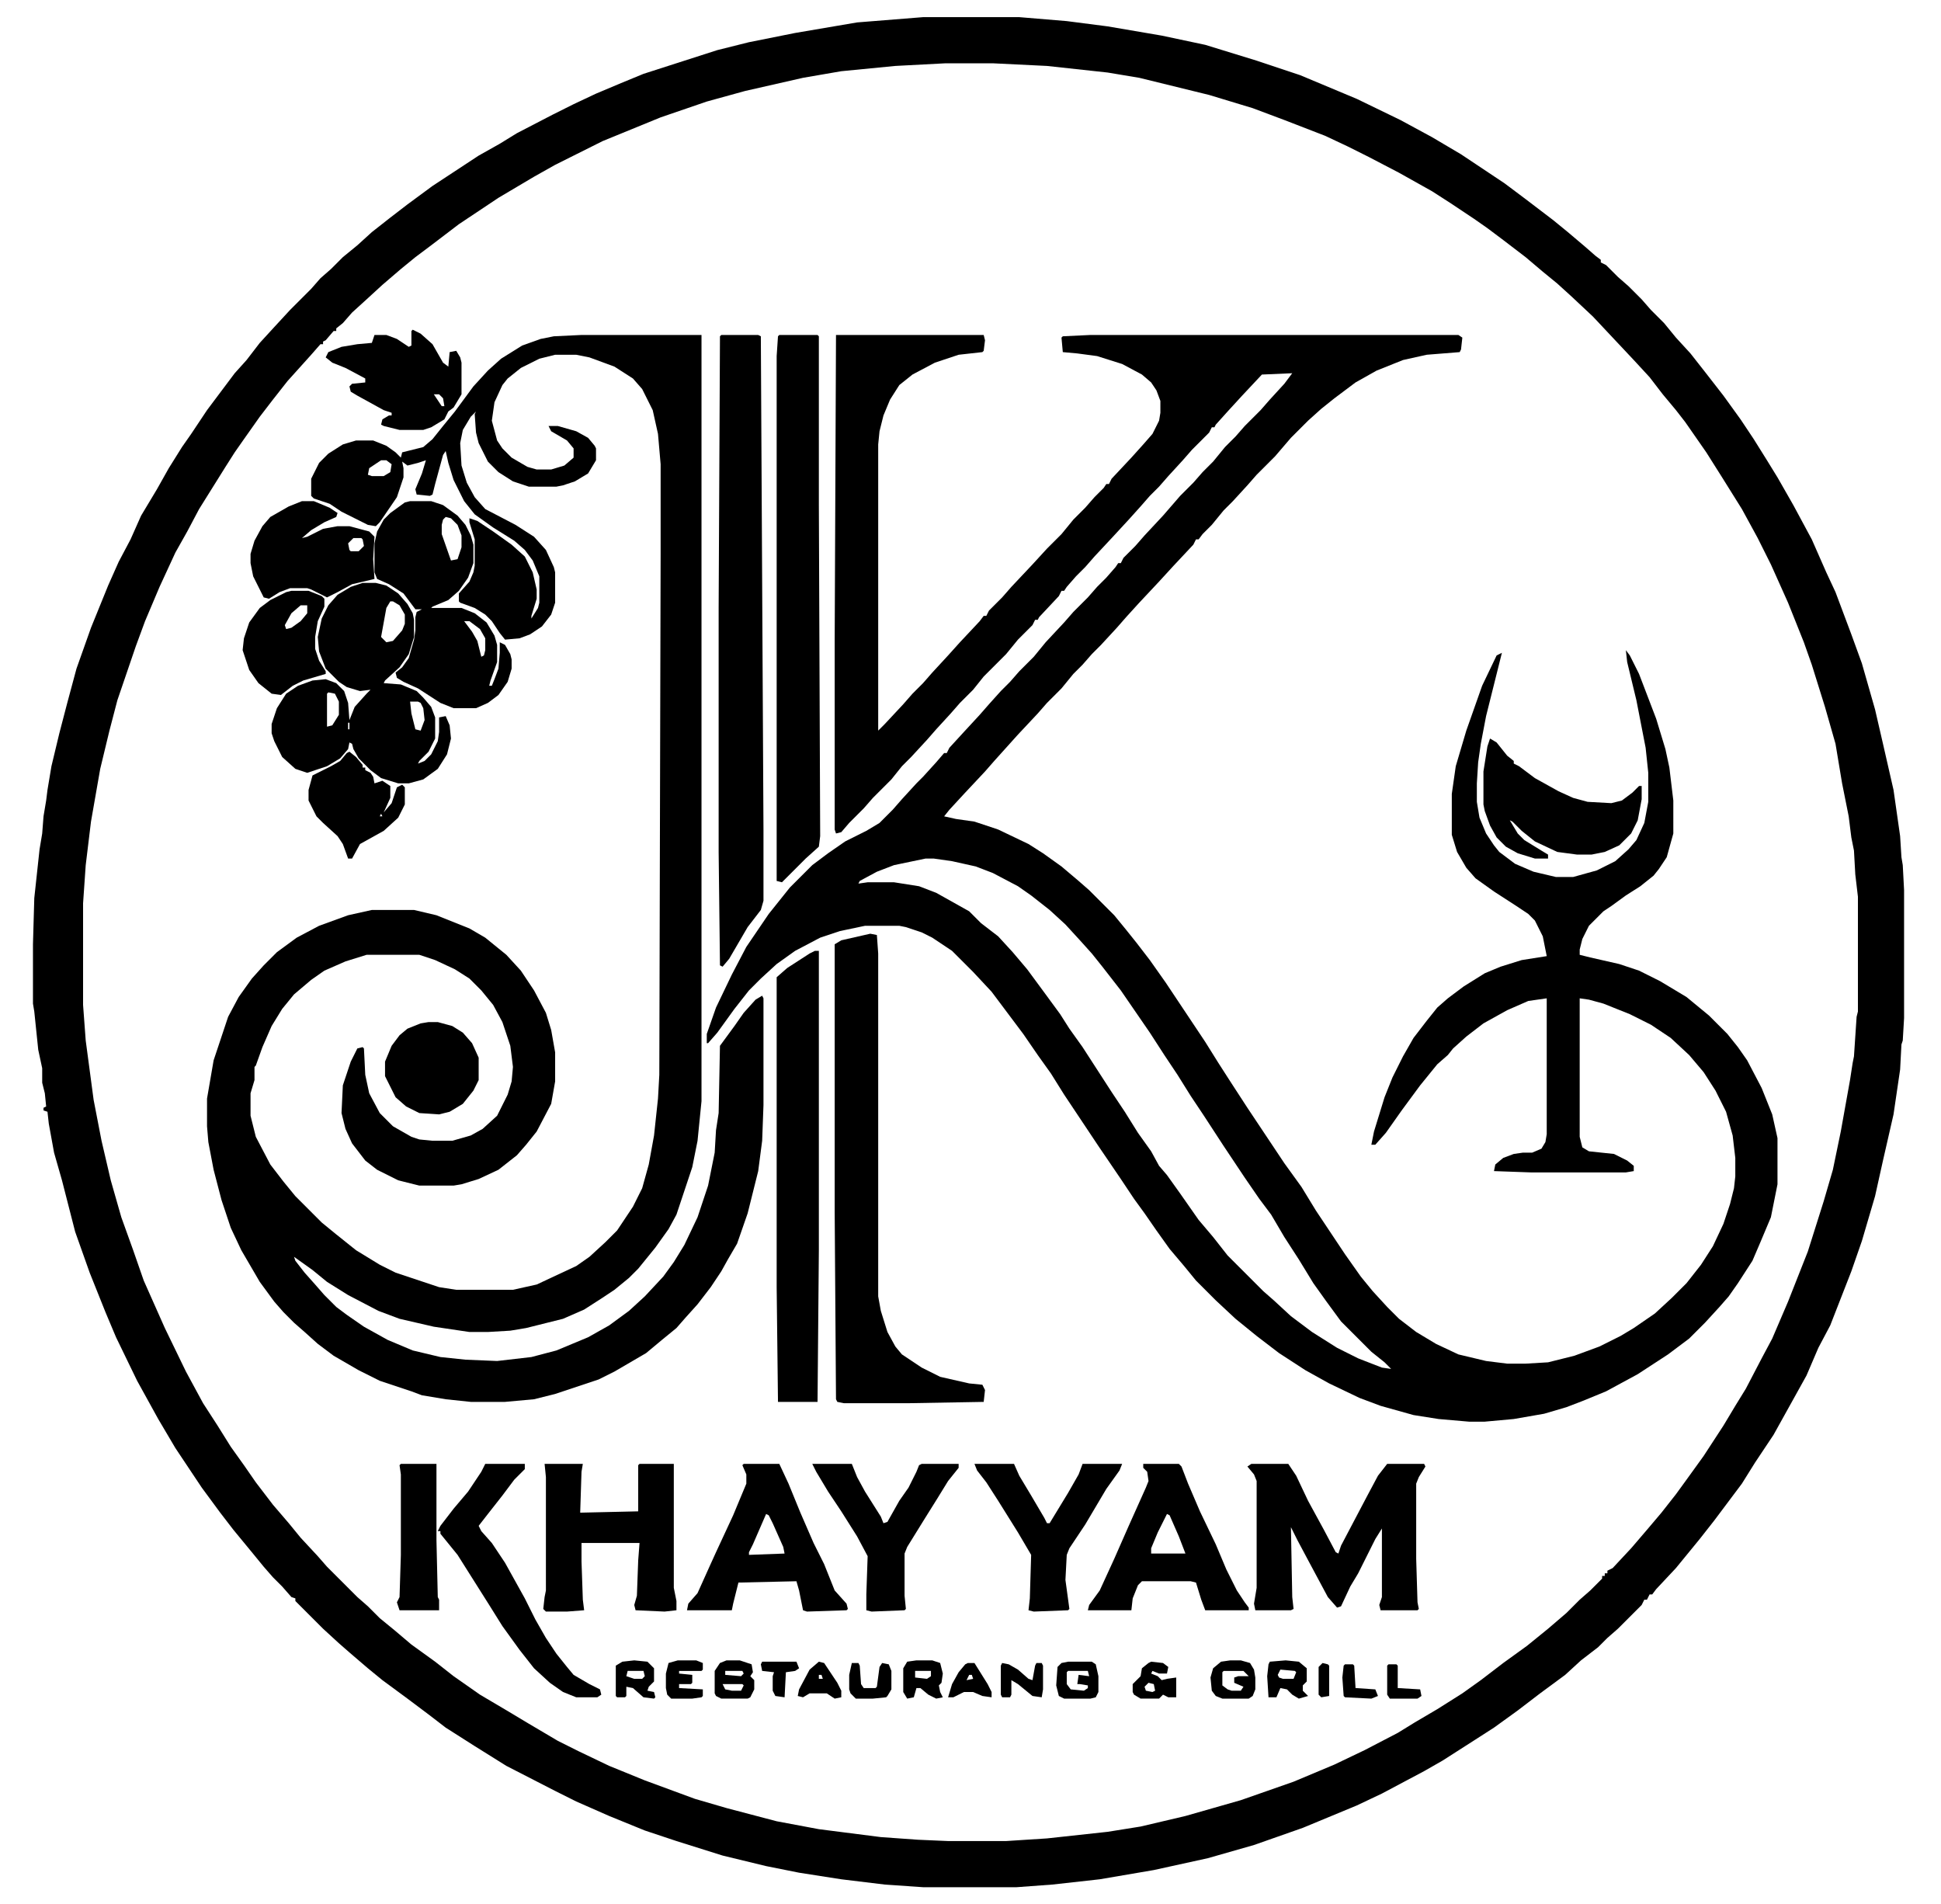
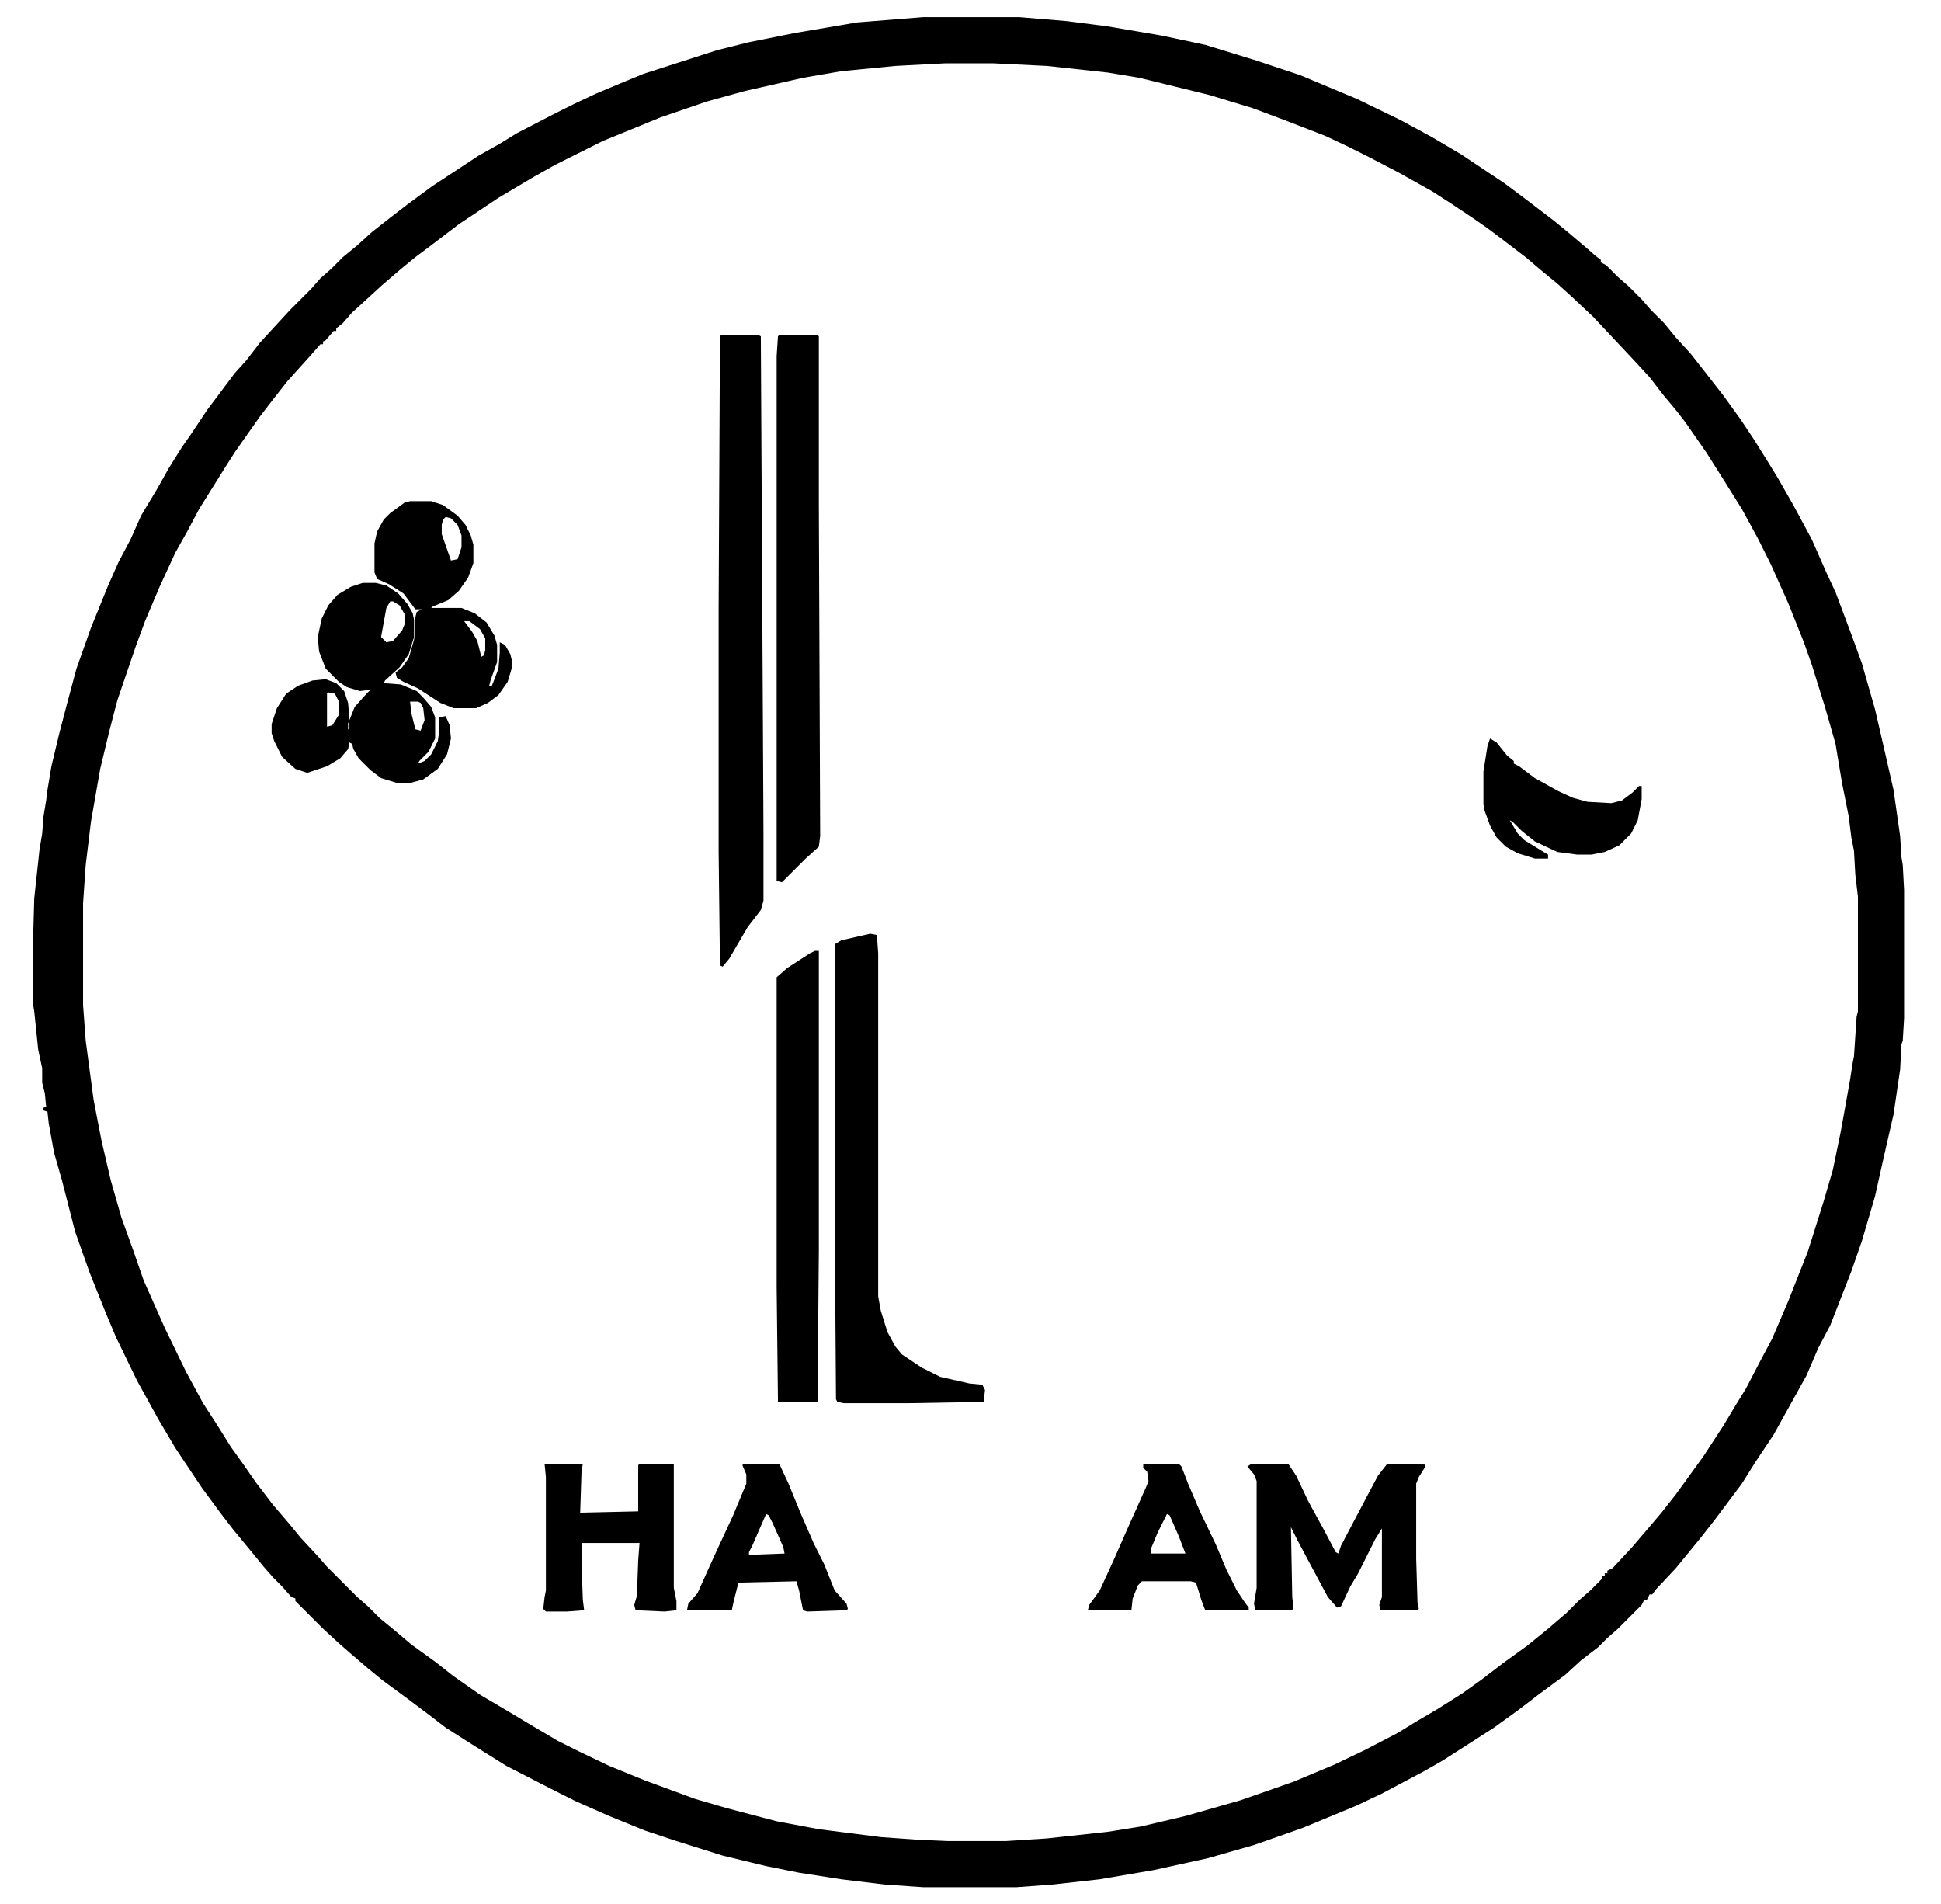
<svg xmlns="http://www.w3.org/2000/svg" fill="none" viewBox="75 60 368 361" style="max-height:500px">
  <path fill="#000" d="M250 63.25h18.25l9 .75 7.75 1 10.25 1.75 8.25 1.75 9.75 3 8.25 2.75 10.75 4.5 8.25 4 6 3.25 5.5 3.25 8.25 5.5 4 3 5.25 4 2.75 2.25 3.25 2.75 2 1.75 1 .75v.5l1 .5 2.25 2.25 2 1.75 2.5 2.5 1.75 2 2.5 2.5 2.25 2.75 2.75 3 2.75 3.5 3.5 4.5 3.25 4.5 2.5 3.75 2.5 4 2 3.25 3 5.25 3.5 6.5 2.75 6.25 1.75 3.75 3 8 2 5.5 2.5 8.75 1.5 6.5 2 8.75 1.25 8.75.25 4 .25 1.5.25 4.75V253l-.25 4.25-.25.75-.25 4.75-1.25 8.5-2 8.75-1.5 6.75-2.5 8.5-2 5.75-4 10.25-2.25 4.25-2.25 5.25-6.25 11.25-3.5 5.25-2.5 4-5.25 7-2.75 3.5-4.5 5.5-3.75 4-.75 1h-.5l-.5 1h-.5l-.5 1-4.5 4.5-2 1.75-1.75 1.75-3.25 2.5-3 2.75L367 381l-4.25 3.25-4.5 3.25-3.5 2.25-6.25 4-3.5 2-8 4.25-4.75 2.25L322 406.5l-9.25 3.25-8.75 2.5-10.25 2.25-10.25 1.75-9 1-6.75.5H250l-7.25-.5-8.25-1-8-1.25-6.25-1.25-8.25-2-8.75-2.75-6-2-6.75-2.75-6.25-2.75-4-2-9.25-4.75-6-3.75-5.5-3.5-3.25-2.5-4-3-4.75-3.5-2.75-2.25-3.5-3-2-1.75-3-2.75-5.25-5.25v-.5l-.75-.25-1.75-2-1.75-1.75-1.75-2-2.25-2.75-3.5-4.25-2.5-3.25-3.5-4.75-5-7.5L105 329l-4-7.25-4-8.25-2-4.75-3-7.5-2.75-7.75-2.5-9.75-1.5-5.25-1-5.5-.25-2.25-.75-.25v-.5l.5-.25-.25-2.5-.5-2v-2.75l-.75-3.5-.75-7.25-.25-1.5V239l.25-8.75 1-9.25.5-3 .25-3.25.5-3 .25-2 .75-4.5 1.5-6.25 1.5-5.75 1.75-6.5 2.75-7.75 3.25-8 2-4.5 2.25-4.25 2-4.5 3-5 2.25-4 2.5-4 1.75-2.5 3-4.5 5.25-7 2.25-2.5 2.5-3.25 2.75-3 3-3.25 4-4 1.75-2 2-1.75 2.25-2.25 2.75-2.25 2.75-2.5 3.5-2.75 3.25-2.5 4.75-3.5 8.75-5.75 4-2.25 3.25-2 6.75-3.5 4-2 4.25-2 4.75-2L197 74l14-4.5 6-1.5 8.75-1.75 11.75-2 12.5-1zm4.25 8.75l-9.5.5-10.25 1-7.25 1.25-11 2.5-7.25 2-8.75 3-11 4.5-9 4.5-4 2.25-6.75 4-7.5 5-5.25 4-3 2.25L151 111l-3.5 3-3 2.75-2.75 2.5-1.75 2-1.25 1v.5h-.5l-1.5 1.75-.5.25v.5h-.5l-1.75 2-4.5 5-2.75 3.5-2.5 3.25-3 4.25-1.75 2.5-1.75 2.75-5 8-2.25 4.25-2.25 4-3 6.5-2.75 6.5-1.75 4.75-3.5 10.25-1.5 5.75-1.75 7.25-1.75 10-1 8.25-.5 7.25v19.25l.5 6.75 1.5 11.25 1.5 7.75 1.75 7.5 2 7 2.25 6.25 2 5.75 4 9 4 8.25 3.25 6 2.75 4.25 2.5 4 2.5 3.5 2.25 3.25 3.25 4.25 3 3.5 2.25 2.75 3.25 3.5 1.75 2 5.75 5.75 2 1.75 2.25 2.25 2.75 2.25 3.25 2.75 4.5 3.25 3.5 2.75 5 3.5 5.5 3.25 3.75 2.25 5.5 3.25 4 2 5.75 2.75 6.75 2.75 9.5 3.5 6 1.75 9.5 2.5 8 1.5 11.75 1.5 7 .5 5.75.25h11l7.75-.5 11.5-1.25 6.25-1 8.5-2 10.5-3 10-3.5 7.75-3.25 5.75-2.75 6.25-3.25 3.25-2 4.25-2.5 4.75-3 3.5-2.5 4.25-3.25 4.5-3.25 4-3.25 3.5-3 2.5-2.5 2-1.75 2.25-2.25v-.5h.5v-.5h.5v-.5l1-.5 3.5-3.75 3-3.5 2.75-3.25 2.75-3.5 2-2.75L398 336l3.75-5.75 2.25-3.75 2-3.25 3-5.75 2-3.75 3-7 3.75-9.5 3-9.5 1.75-6 1.5-7.25 1.75-9.75.5-3.25.25-1.25.5-7.5.25-1V230l-.5-4.25-.25-4.5-.5-2.5-.5-4-1.25-6.25L423 201l-2-7-2.5-8-1.5-4.25-3-7.5-3.25-7.25-2.5-5-3-5.5-3.75-6-3-4.75-4-5.75-1.75-2.25-2.5-3-2.5-3.25-3-3.25L377 120l-4-3.75-2.75-2.5-2.75-2.25-3.25-2.75-4.25-3.25-3-2.25-2.5-1.75-4.5-3-3.5-2.25-6.25-3.5-5.75-3-4-2-4.25-2-7.75-3-6-2.25-8.25-2.5L291 74.75l-6-1-11.5-1.25-10.25-.5h-9z" />
-   <path fill="#000" d="M233.5 123.5h28l.25 1-.25 2-.25.25-4.5.5-4.5 1.5L248 131l-2.5 2-1.75 2.75-1.25 3-.75 3-.25 2.5v54.25l1.25-1.25 3.5-3.75 1.75-2 2-2 1.75-2 3-3.25 2.25-2.5 3.75-4 .75-1h.5l.5-1 2.5-2.5 1.75-2 4-4.25 2.75-3 2.75-2.75 2.25-2.75 2.25-2.25 1.75-2 1.75-1.75.5-.75h.5l.5-1 3.75-4 2.25-2.5 1.75-2 1.25-2.5.25-1.5V136l-.75-2-1-1.5-1.75-1.5-3.75-2-4.75-1.5-3.75-.5-2.75-.25-.25-2.75.25-.25 5.25-.25h69.75l.75.5-.25 2.25-.25.5-6.25.5-4.5 1-5 2-4 2.25-4 3-2.5 2-2.5 2.25-3.25 3.25-3 3.5-3.5 3.5-1.75 2-2.75 3-1.75 1.75-2.25 2.75-1.75 1.75-.75 1h-.5l-.5 1-3.75 4-2.75 3-3.75 4-2.5 2.75-1.75 2-3 3.25L282 184l-1.75 2-1.75 1.75-2.25 2.75-2.75 2.75-1.75 2-3.75 4-4.5 5-1.75 2-3.75 4-3 3.25-1 1.25 2.25.5 3.5.5 4.5 1.5L270 220l2.75 1.75 3.5 2.5 3.25 2.75 2 1.75 4.75 4.75 2.25 2.75 2 2.5L293 242l3 4.25 7.5 11.25 2.5 4 2.25 3.5 3.25 5 7 10.5 3.25 4.5 2.75 4.5 5.5 8.25 3 4.25 2.25 2.75 2.75 3 2.25 2.25 3.25 2.5 3.75 2.25 4.25 2 5.25 1.25 4 .5h3.5l4.25-.25 5-1.25 4.75-1.75 4-2 2.5-1.5 4-2.75 3.25-3 2.75-2.75 2.75-3.5 2.25-3.5 2-4.25 1.25-3.75.75-3L404 283v-3.5l-.5-4.25-1.25-4.5-2-4-2.25-3.5-2.75-3.25-3.5-3.25-3.75-2.5-4-2-5-2-2.75-.75-1.75-.25v26.25l.5 2 1.25.75 4.75.5 2.5 1.25 1.25 1v1l-1.5.25h-18l-7-.25.25-1.25 1.5-1.25 2-.75 1.75-.25h1.75l1.75-.75.75-1.25.25-1.5v-25.75l-3.5.5-4 1.75-4.5 2.5-3.25 2.5-2.5 2.25-1 1.25-2 1.75-3.25 4-3.5 4.75-3 4.25-2 2.25H335l.5-2.5 2-6.5 1.5-3.75 2-4 2-3.5 2.5-3.25 2-2.5 2-1.75 3-2.25 4-2.5 3-1.25 4-1.25 4.75-.75-.75-3.75-1.5-3-1.25-1.25-2.25-1.5-4.25-2.75-3.5-2.5-1.75-2-1.75-3-1-3.25v-7.75l.75-5.25 2-6.75 3-8.5 2.75-5.75 1-.5-3 12-1 5.25-.5 3.5-.25 4v3.5l.5 3 1.25 3 1.5 2.25 1 1.25 3 2.25 3.5 1.5 4.25 1h3.25l4.5-1.25 3.5-1.75 2.5-2.25 1.5-1.75 1.5-3.25.75-4v-5.5l-.5-4.75-1.75-9-1.75-7.25-.25-2.25.75 1 1.75 3.5 3.25 8.5 1.75 5.75.75 3.5.75 6.25V218l-1.25 4.5-1.5 2.25-1 1.25-2.5 2-2.75 1.75-2.75 2-1.5 1-2.75 2.75L375 238l-.5 2v1l2 .5 5.5 1.25 3.75 1.25 4 2 5 3 4.25 3.5 3.5 3.5 2 2.5 1.75 2.5 2.75 5.25 2 5 1 4.5v8.75l-1.25 6.25-2 4.75-1.5 3.5-2.75 4.25-1.75 2.5-1.75 2-2.75 3-3 3-4 3-5.75 3.75-6 3.25-4.25 1.75-3.25 1.25-4.25 1.25-5.75 1-5.5.5h-3l-5.75-.5-4.75-.75-6.25-1.75-4-1.5-5.75-2.75-4.5-2.5-5-3.25-4.25-3.25-4-3.25-3.75-3.5-3.75-3.75-2.25-2.75-2.75-3.25-2.5-3.5L292 290l-2-2.75-2.5-3.75-4.25-6.25-6.5-9.75-2.5-4-2.5-3.5-2.75-4-6-8-3.5-3.75-4-4-3.75-2.5-2-1-3-1-1.25-.25H239l-4.75 1-3.75 1.25-4.75 2.5-3.5 2.5-3 2.75-2.25 2.25-2.75 3.5-3.25 4.5-1.75 2H209V256l1.75-5 3-6.25 2.75-5.25 4.25-6.25 4-5L229 224l3-2.25 3.25-2.25 4-2 2.5-1.5 2.5-2.5 1.75-2 2.75-3 1.25-1.25 2.5-2.75 1.5-1.75h.5l.5-1 2.75-3 3-3.25 1.75-2 2.25-2.5 1.75-1.75 1.75-2 2.75-2.75 2.25-2.75 3.5-3.75 1.75-2 2.75-2.75 1.75-2 1.75-1.75 1.75-2 .5-.75h.5l.5-1 2.25-2.25 1.75-2 3.5-3.75 3.25-3.75 2.5-2.5 1.75-2 2-2 2.25-2.75 2-2 1.75-2 3-3 1.75-2 2.75-3 1.5-2-5.75.25-3.75 4-2.75 3-2.25 2.5-.25.5h-.5l-.5 1-3.25 3.25-1.75 2-2.75 3-1.75 2L293 154l-1.75 2-2.25 2.5-3 3.25-3.5 3.75-1.75 2-1.75 1.75-1.75 2-.5.75h-.5l-.5 1-3.75 4-.25.5h-.5l-.5 1-2.75 2.75-2.25 2.75-4.25 4.25-2 2.5-2.5 2.5-1.75 2-2.75 3-1.75 2-3 3.25-1.75 1.75-2 2.5-3.5 3.5-1.75 2L236 216l-1.5 1.75-1 .25-.25-.75V181.5l.25-58zm17 99.25l-6 1.25-3.25 1.25L238 227l-.25.5 1.75-.25h5l4.75.75 3.25 1.25 6.25 3.5L261 235l3.25 2.5 2.75 3 2.75 3.25 3.5 4.75 2.75 3.75 1.75 2.75 2.5 3.5 5.5 8.5 2.5 3.75 2.5 4 2.5 3.5 1.5 2.75 1.5 1.75 2.5 3.5 3.5 5 2.75 3.25 2.75 3.5 6.75 6.75 2 1.75 3.25 3 4 3 4.75 3 4 2 4.5 1.75 1.75.25-1.25-1.25-2.5-2-5.75-5.75-2.75-3.75-2.5-3.5-2.75-4.5-2.75-4.25-2.5-4.25-2.25-3-2.75-4-4-6-3.75-5.75-2.5-3.75-2.5-4-2.5-3.75-2.75-4.25-5.5-8-3.5-4.5-2-2.5-2.25-2.5-2.75-3-3-2.75-3.5-2.75L268 228l-4.75-2.5-3.25-1.25-4.5-1-3.5-.5h-1.5z" />
-   <path fill="#000" d="M185.25 123.5H208v145.25l-.75 7.5-1 5-3 9-1.5 2.75-2.5 3.5-3.25 4-1.75 1.75-2.75 2.25-2.25 1.5-3.5 2.25-4 1.75-7 1.75-3 .5-4.25.25H164l-6.75-1-6.5-1.5-4-1.5-5.75-3-4-2.5-2.75-2.25-3.5-2.5.25.75 1.75 2.25 2 2.25 1.75 2 2.25 2.25 2 1.5 3.25 2.25 4.5 2.5 4.75 2 5.25 1.25 4.75.5 6 .25 6.5-.75 4.75-1.25 6-2.5 4-2.25 3.75-2.75 3-2.75 3.5-3.75 2-2.75 2-3.25 2.5-5.25 2-6 1.25-6.25.25-4.25.5-3.25.25-12.75 2.75-3.75L216 252l2.25-2.5 1.25-.75.25.5v20.25l-.25 6.75-.75 5.75-2 8-2 5.75-1.75 3-1.25 2.25-2 3-2.5 3.25-2.25 2.5-1.75 2-2.75 2.25-3 2.5-6 3.5-3 1.5-8.25 2.75-4 1-5.5.5h-6.5l-4.75-.5-4.5-.75-2-.75-6-2-4-2-4.75-2.75-3-2.25-2.5-2.25-2-1.75-2-2-1.75-2-2.75-3.75-3.5-6-2-4.25-1.75-5.25-1.5-5.75-1-5.25-.25-3v-5.25l1.25-7.25 2.75-8.25 2-3.75 2.5-3.5L125 243l2.5-2.5 3.75-2.75 4.25-2.25 5.5-2 4.5-1h8l4.25 1L164 236l3 1.75 4 3.25 2.75 3 2.5 3.75 2.25 4.25 1 3.25.75 4.25v5.5l-.75 4.25-2.75 5.25-2 2.5-1.75 2-3.5 2.75-3.75 1.75-3.25 1-1.5.25h-6.5l-4-1-4-2-2.25-1.75-2.5-3.25-1.25-2.75-.75-3 .25-5.25 1.5-4.5 1.25-2.5 1-.25.25.25.25 5 .75 3.5 2 3.75 2.5 2.5 3.5 2 1.5.5 2.5.25h3.75l3.5-1 2.25-1.25 2.75-2.5 2-4 .75-2.5.25-2.75-.5-4-1.5-4.5-1.75-3.25-2.25-2.75-2.25-2.25-2.75-1.75-3.75-1.75-3-1h-10l-4 1.25-4 1.75-2.5 1.75-3.25 2.75-2.25 2.75-2 3.25-1.75 4-1.25 3.5-.25.25v2.5l-.75 2.5v4.25l1 4 2.75 5.25 2.5 3.25 2.25 2.75 5 5 2.75 2.25 3.75 3 4.5 2.75 3 1.5 8.25 2.75 3.25.5h10.75l4.5-1 7.5-3.5 2.5-1.75 3-2.75 2.25-2.25 3-4.5 1.75-3.5 1.25-4.5 1-5.5.75-7 .25-4.5.25-98.75v-17l-.5-5.75-1-4.5-2-4-1.75-2-3.5-2.25-4.75-1.75-2.5-.5h-4l-3 .75-3.5 1.75-2.5 2-1 1.25-1.5 3.25-.5 3.5 1 3.75 1 1.5 1.75 1.75 3 1.75 1.75.5h2.75l2.5-.75 1.75-1.5V145l-1.25-1.5-3-1.75-.5-1h1.75l3.5 1 2.25 1.25 1.25 1.5.25.5v2.25l-1.5 2.5-2.5 1.5-2.25.75-1.25.25h-5.25l-3-1-2.75-1.75-2-2-1.75-3.5-.5-2-.25-3.5.25-.5-1 1-1.5 2.5-.5 2.5.25 4.25 1 3.25 1.5 2.75 2 2.25 5.75 3 3.5 2.25 2.25 2.5 1.5 3.25.25 1v5.75l-.75 2.25-1.75 2.25-2.25 1.5-2 .75-2.75.25-1-1.25-1.5-2.25-1.25-1.25-2-1.25-2.75-1-.25-.25v-1.5l2-2.25.75-1.75.25-1.25v-5l-1-3.25v-.75l1.5.5 3 2 3.5 2.5 2.5 2.25 1.5 3 .75 3.25v1.75l-1 3.25v.5l1.25-2 .25-1v-5l-1.25-3-1.5-2-2-1.75-4-2.5-3.5-2.5-2-2.5-2-4-1-3.25-.5-2.25-.5.75-1.5 5.5-.5 2-.5.25-2.5-.25-.25-1 1.25-3 .75-2.5-1.5.5-2 .5-1-.75.25 1.25v1.75l-1.25 3.75L147 159l-.75.75-1.5-.25-5-2.5-2.25-1.5-3-1-.5-.5v-3.25l1.5-3 1.75-1.75 2.75-1.75 2.5-.75h3.25l2.5 1 1.75 1.25 1 1 .25-1 4-1 1.75-1.5 2-2.5 2.25-2.75 3.5-4.75 2.75-3L170 128l4-2.5 3.5-1.25 2.5-.5 5.25-.25zm-38 23.75l-2.25 1.5-.25 1.25.75.25h2.25l1.25-.75.25-1.5-1-.75h-1z" />
  <path fill="#000" d="M211.75 123.5h7l.5.25.5 93.75v13.25l-.5 1.75-2.5 3.25-3.5 6-1.25 1.5-.5-.25-.25-21.5v-46.25l.25-51.5.25-.25zM240 237l1.25.25.25 3.5v65l.5 2.75 1.25 4 1.5 2.75 1.25 1.5 3.75 2.5 3.5 1.75 5.5 1.25 2.5.25.5 1-.25 2.25-14.25.25H235l-1.25-.25-.25-.5-.25-35.5V239l1.25-.75L240 237zM222.75 123.5H230l.25.25v32l.25 62.75-.25 2-2.5 2.25-4.5 4.5-1-.25v-99.5l.25-3.75.25-.25zM143.75 170.5h2.5l2 .5 2.25 1.5 1.75 2 1 1.75.25 1.25v3.25l-1 3.25-1.75 2.5L148 189l-.25.5 3.25.25 3 1.25 1.25 1.25 1.5 1.75.75 2v4l-1.25 2.5-1.75 1.75-.25.5 1.25-.5 1.25-1.25 1.25-2.5.25-1.75V196l1.25-.25.75 1.75.25 2.5-.75 3-1.75 2.75-2.75 2-2.75.75h-2l-3.25-1-2-1.5-2.25-2.25-1-1.75-.25-1-.5-.25L141 202l-1.5 1.75-2.5 1.5-3.75 1.25-2.25-.75-2.5-2.25-1.5-3-.5-1.5v-1.75l1-3 1.75-2.75 2.25-1.5 2.75-1 2.5-.25 2 .75 1.5 1.5.75 2.25.25 3.25 1-2.5 2.25-2.5.75-.75-2 .25-2.5-.75-1.5-1-2.5-2.5-1.25-3.25-.25-2.75.75-3.5 1.25-2.5 1.75-2 2.5-1.5 2.25-.75zM149 174l-.75 1.25-1 5.5 1 1 1.25-.25 1.75-2 .5-1.25v-1.75l-1-1.75-1.25-.75h-.5zm-11.75 17.25l-.25.25v6.25l1-.25 1.25-2V193l-.75-1.5-1.25-.25zm15.5 1.75l.25 2.25.75 3 1 .25.75-2-.25-2.25-.5-1-.5-.25h-1.5zM141 197v1.25h.25V197H141zM229.5 240.25h.75V297l-.25 28.75h-7.5l-.25-21.75v-58.75l2-1.75 4.25-2.75 1-.5z" />
  <path fill="#000" d="M152.75 155h4l2.25.75 2.75 2 1.5 1.75 1 2 .5 1.75v3.5l-1 2.75L162 172l-2 1.75-3 1.25-.25.25h5.75l2.5 1 2.25 1.75 1.5 2.5.5 1.75v3.25L168 189l-.25 1h.5l.5-1.25.75-2 .25-3v-2l1 .5 1 1.75.25 1v1.75l-.75 2.5-1.75 2.5-2 1.5-2.25 1H161l-2.5-1-4.25-2.75-2.75-1.25-1.25-.75-.25-1 1.25-1 1.25-1.75 1-3.5.25-1.75V177l.25-1 1-.5h-1.25l-2.25-3-2.75-1.75-2.25-1-.5-1.25V163l.5-2.25 1.25-2.25 1.25-1.25 2.75-2 1-.25zm6.75 3l-.5.5-.25 1v1.75l1.75 5 1.25-.25.75-2.25v-2.25l-.75-2-1.25-1.25-1-.25zm3.5 19.75l1.5 2 1 1.75.75 3 .5-.25.25-1V181l-1-1.75-2-1.5h-1zM312.25 337.5h7l1.5 2.25 2.25 4.75 3 5.5 2.25 4.25.5.25.5-1.5 5-9.5 2-3.75 1.75-2.25h7l.25.5-1.25 2-.5 1.25v14.25l.25 8.25.25 1.25-.25.25h-7l-.25-1 .5-1.5v-13l-1.25 2-3.25 6.5-1.5 2.5-1.75 3.75-.75.25-1.75-2-3.75-7-2-3.75-1.25-2.5.25 13.25.25 2.25-.5.25H313l-.25-1.25.5-3v-20.25l-.5-1.25-1.25-1.5.75-.5zM178.25 337.5h7.25l-.25 1.5-.25 7.75 11-.25v-8.75l.25-.25h6.5V361l.5 2.5v1.75l-2.25.25-5.5-.25-.25-1 .5-1.75.25-6.75.25-3.25h-11v3.5l.25 7.25.25 2-3.25.25h-4l-.5-.5.25-2.25.25-1.25V340l-.25-2.5zM216 337.5h6.75l1.75 3.75 2.25 5.5 2.5 5.75 2 4 2 5 2.25 2.5.25 1-.25.25-7.5.25-.75-.25-.75-3.75-.5-1.75-11 .25-1 4-.25 1.25h-8.5l.25-1.25 1.75-2 2.25-5 1.25-2.75 3.25-7 2.5-6v-1.75l-.75-1.75.25-.25zm4.25 9.5l-2.5 5.75-.75 1.5v.5l6.75-.25-.25-1.25-2-4.5-.75-1.5-.5-.25zM291.75 337.5h6.75l.5.5 1.25 3.25 2.25 5.25 3 6.25 2 4.75 2 4 1.5 2.25.75 1v.5h-8.25l-.75-2-1-3.25-1-.25h-9.25l-.75.75-1 2.5-.25 2.25h-8.25l.25-1 2-2.75 2.75-6 2.75-6.25 3.25-7.25.5-1.25-.25-1.75-.75-.75v-.75zm4.5 9.5l-1.75 3.5-1.25 3v1h6.5l-1.25-3.25-1.75-4-.5-.25zM357.5 200l1.25.75 2 2.5 1.25 1v.5l1 .5 3 2.25 4.5 2.5 2.75 1.25 2.75.75 4.5.25 2-.5 2-1.5 1.25-1.25h.5v2.5l-.75 4-1.25 2.5-2.25 2.25-2.75 1.25-2.5.5H374l-3.75-.5-4.25-2-2.5-2-1.75-1.75-.5-.25 1.5 2.5 1.25 1.25 3.25 2 1.25.75v.75H366l-3.25-1-2.25-1.25-1.75-1.75-1.25-2.25-1-2.75-.25-1.25v-6.25l.75-4.75.5-1.5z" />
-   <path fill="#000" d="M167 337.5h7.5v1l-2 2-2.25 3-2.75 3.5-1.75 2.25.5 1 2 2.25 2.5 3.75 3.75 6.75 2 4 2 3.5 2 3 2 2.5 1.25 1.5 3 1.75 2 1 .25 1-.75.5h-4l-2.5-1-2.5-1.75-3-2.75-2.75-3.5-3.25-4.5-2.5-4-6-9.5-3.25-4v-.5h-.5l.5-1L161 346l2.75-3.25 2.5-3.75.75-1.5zM132.25 155h2.25l3 1.25 1.5 1-.25.75-2.25 1-2.5 1.5-1.75 1.5 1-.25 3-1.5 2.75-.5h2.25l3.75 1 1 1-.25 4.25.25 3.75-4.25 1-2.75 1.5-2 1-3-1.5-.75-.25H130l-2 .75-2 1.25-1-.25-2-4-.5-2.5V165l.75-2.5 1.5-2.75 1.5-1.75 3.5-2 2.5-1zm9.75 7l-1 1 .25 1.25.25.25h1.5l1-1-.25-1.25-.25-.25H142zM153.25 122.5l1.5.75 2.25 2 2 3.5 1 .75.25-2.75 1.25-.25.75 1.25.25 1v6l-1.5 2.5-1 .75-.75 1.5-2.5 1.5-1.5.5h-4.5l-3-.75-.5-.25.25-1 1.25-.75h.5v-.5l-1.5-.5-5-2.75-1.25-.75-.25-1 .5-.5 2.5-.25v-.75l-3.75-2-2.5-1-1.25-1 .5-1 2.5-1 3-.5 2.75-.25.5-1.5h2.25l2 .75 2.25 1.5.5-.25v-2.75l.25-.25zm4 12.25l1.5 2.25h.5l-.25-1.5-.75-.75h-1zM229 337.5h7.5l1 2.5 1.5 2.75 3 4.75.5 1.25.75-.25 2.25-4 1.75-2.5 1.5-3 .5-1.25.5-.25h7v.75l-2 2.5-2 3.25-2.5 4-3.25 5.25-.5 1.25v8l.25 2.5-.25.25-6.25.25-1-.25v-3l.25-7.25-2-3.75-3-4.75-2.5-3.75-2.25-3.75-.75-1.5zM259.75 337.5h7.5l1 2.25 2.25 3.75 2.5 4.25.5 1h.5l3.5-5.75 2-3.5.75-2h7.5l-.5 1.25-2.5 3.5-4 6.75-3 4.5-.5 1.25-.25 4.75.75 5.5-.25.25-6.5.25-1-.25.25-2.25.25-8.25-2.5-4.25-3.75-6L262 341l-1.75-2.25-.5-1.25zM156.25 253.75H158l2.75.75 2 1.25 1.75 2 1.25 2.75v4.25l-1 2-2 2.5-2.5 1.5-2 .5-3.75-.25-2.5-1.25-2-1.75-2-4v-2.75l1.25-3 1.5-2 1.5-1.25 2.5-1 1.5-.25z" />
-   <path fill="#000" d="M130.25 172h3.25l2.5 1 .5.5v1.5l-1.25 2.75-.5 3V183l.75 2.25 1.25 2v.5L132.5 189l-2 1-2.25 1.75-1.75-.25-2.5-2-1.75-2.5-1.25-3.75.25-2.25 1-3 2-2.75 2-1.5 3-1.5 1-.25zm1.75 2.75l-1.75 1.5-1.25 2.25.25.75 1-.25 1.75-1.25 1.25-1.5v-1.5H132zM141.25 202.5l1.25 1 1.25 1.5v.5h.5v.5l1 .5.5.75.25 1.25 1.5-.5 1.5 1v2.25l-1.25 2.75 1.5-1.75 1-3 1-.5.5.5v3.25l-1.25 2.5-2.75 2.5-4.5 2.5-1.5 2.75H141l-1-2.75-1-1.5-2.75-2.5-1.25-1.25-1.5-3v-2l.75-2.75 3.5-1.75 1.75-1 1.25-1.5.5-.25zm6 11.75l-.25.5h.5l-.25-.5zM151 337.5h6.75V352l.25 10.75.25.5v2h-7.5l-.5-1.5.5-1 .25-8V339.5l-.25-1.75.25-.25zM308.25 374.75h2l1.75.5.75 1.25.25 1.5v2.25l-.5 1.25-.75.5h-5l-1.25-.5-.75-1-.25-2.5.5-1.75 1.5-1.25 1.75-.25zm-1.25 2l-.25.25v2.5l1 .75.75.25h1.75l.5-.75L309 379v-1l.75-.25h2l-1-1H307zM277.5 375h4.5l.75.5.5 2.25v3l-.5 1-1 .25h-5l-1-.5-.5-2 .25-3.5.75-.75 1.25-.25zm0 1.75l-.25.25v2.25l.75 1 2.5.25.75-.5v-.5l-1.5-.25h-.5l.25-1.75 2 .25-.25-1h-3.75zM212.75 374.75h2.5l2.25.75.25 1.5-.5.75.75.75v1.75l-.75 1.5-.5.25h-5l-1-.5-.25-.5v-4.25l1-1.5 1.25-.5zm-.25 2v.75l3 .25.5-.5-.25-.5h-3.25zm-.5 2.5l.5 1 1.25.25h1.75l.5-1-.25-.25H212zM248.75 374.75h3l1.5.5.5 2-.25 1.75-.5.5.25 1.25.5 1-1.25.25-1.5-.75-1.5-1.25h-.75l-.5 1.75-1.25.25-.75-1.25v-4.5L247 375l1.75-.25zm-.25 2V378l2.25.25.75-.5v-1h-3zM318.75 374.75l2.5.25 1.5 1.25v2.5l-.75.75v1l1 1-1.75.5-1.25-.75-1-1-1.25-.25-.75 1.75h-1.5l-.25-4 .25-2.25.25-.5 3-.25zm-1 1.75l-.5 1 .25.5.75.25h2l.5-1.25-.25-.25-2.75-.25zM195.25 374.75l2.5.25 1.25 1.25v2.5l-1 1-.25.75 1.25.25.25 1-.25.25-2-.25-2-1.75-1.25-.25v1.75l-.25.25H192l-.25-.25v-5.75L193 375l2.25-.25zm-1.25 2l-.25 1 1.5.5h1.5l.5-.5-.25-1h-3zM293.25 375l2.25.25 1 .75-.25 1.25h-1.5l-1.25-.5-.25.5 1.25.5.75.75 1-.25L298 378v3.75h-1.5l-1-.5-.75.75h-3.5l-1.25-.75-.25-.5v-1.5l1.5-1.5.25-1.5 1.25-1 .5-.25zm-.5 4l-.75.75.25.75 1.25.25.5-.25-.25-1.25-1-.25zM203.5 374.75h3.5l1.25.5v1.25l-.25.25h-4.25v.5l2.5.25v1.5l-.25.25h-2.25v.75l4.5.25v1.25l-.25.25-1.75.25h-4l-.75-.75-.25-1.25v-2.75l.5-2 1.75-.5zM265 375.25l1.25.25 1.75 1 2 1.75.75.25.5-2.75.25-.5h1l.25.5v4.5l-.25 1.5-1.75-.25-2.75-2.25-1.25-.75v2.75l-.25.5H265l-.25-.5v-5.5l.25-.5zM236.5 375.25h1.25l.25.5.25 3.5.5.75H241l.25-.25.5-3.75.5-.75 1.25.25.5 1.25v3.5l-.75 1.25-.25.25-2.5.25h-3.25l-1-1-.25-.75v-2.75l.5-2.25zM230.25 375l1 .25 2.5 3.75.75 1.5v1.25l-1.25.25-1.5-1h-3.25l-1.25.75-1-.25.25-1.25 2-3.75 1.75-1.5zm0 2.5v.75h.75l-.25-.75h-.5zM258.5 375.25h1.25l2.5 4 .75 1.5v1l-1.75-.25-1.75-.75h-1.75l-2 1h-1l.75-2.5 1.25-2.25 1.25-1.5.5-.25zm.25 2.25l-.5 1 1.25-.25-.25-.75h-.5zM219.5 375h6.5l.5 1.25-.75.5-1.75.25-.25 4.75-1.75-.25-.5-1v-2.75l.25-.75-2.25-.25-.25-1.25.25-.5zM338.25 375.5h1.5l.25.25V380l4.25.25.25 1.25-.75.5h-5.25l-.5-.75v-5.5l.25-.25zM330 375.5h1.5l.25.25.25 4.25 3.75.25.5 1.25-1.25.5-5-.25-.25-.25-.25-3.5.25-2.25.25-.25zM325.75 375.25l1 .25.25.25v5.75l-1.5.25-.5-.5V376l.75-.75z" />
</svg>